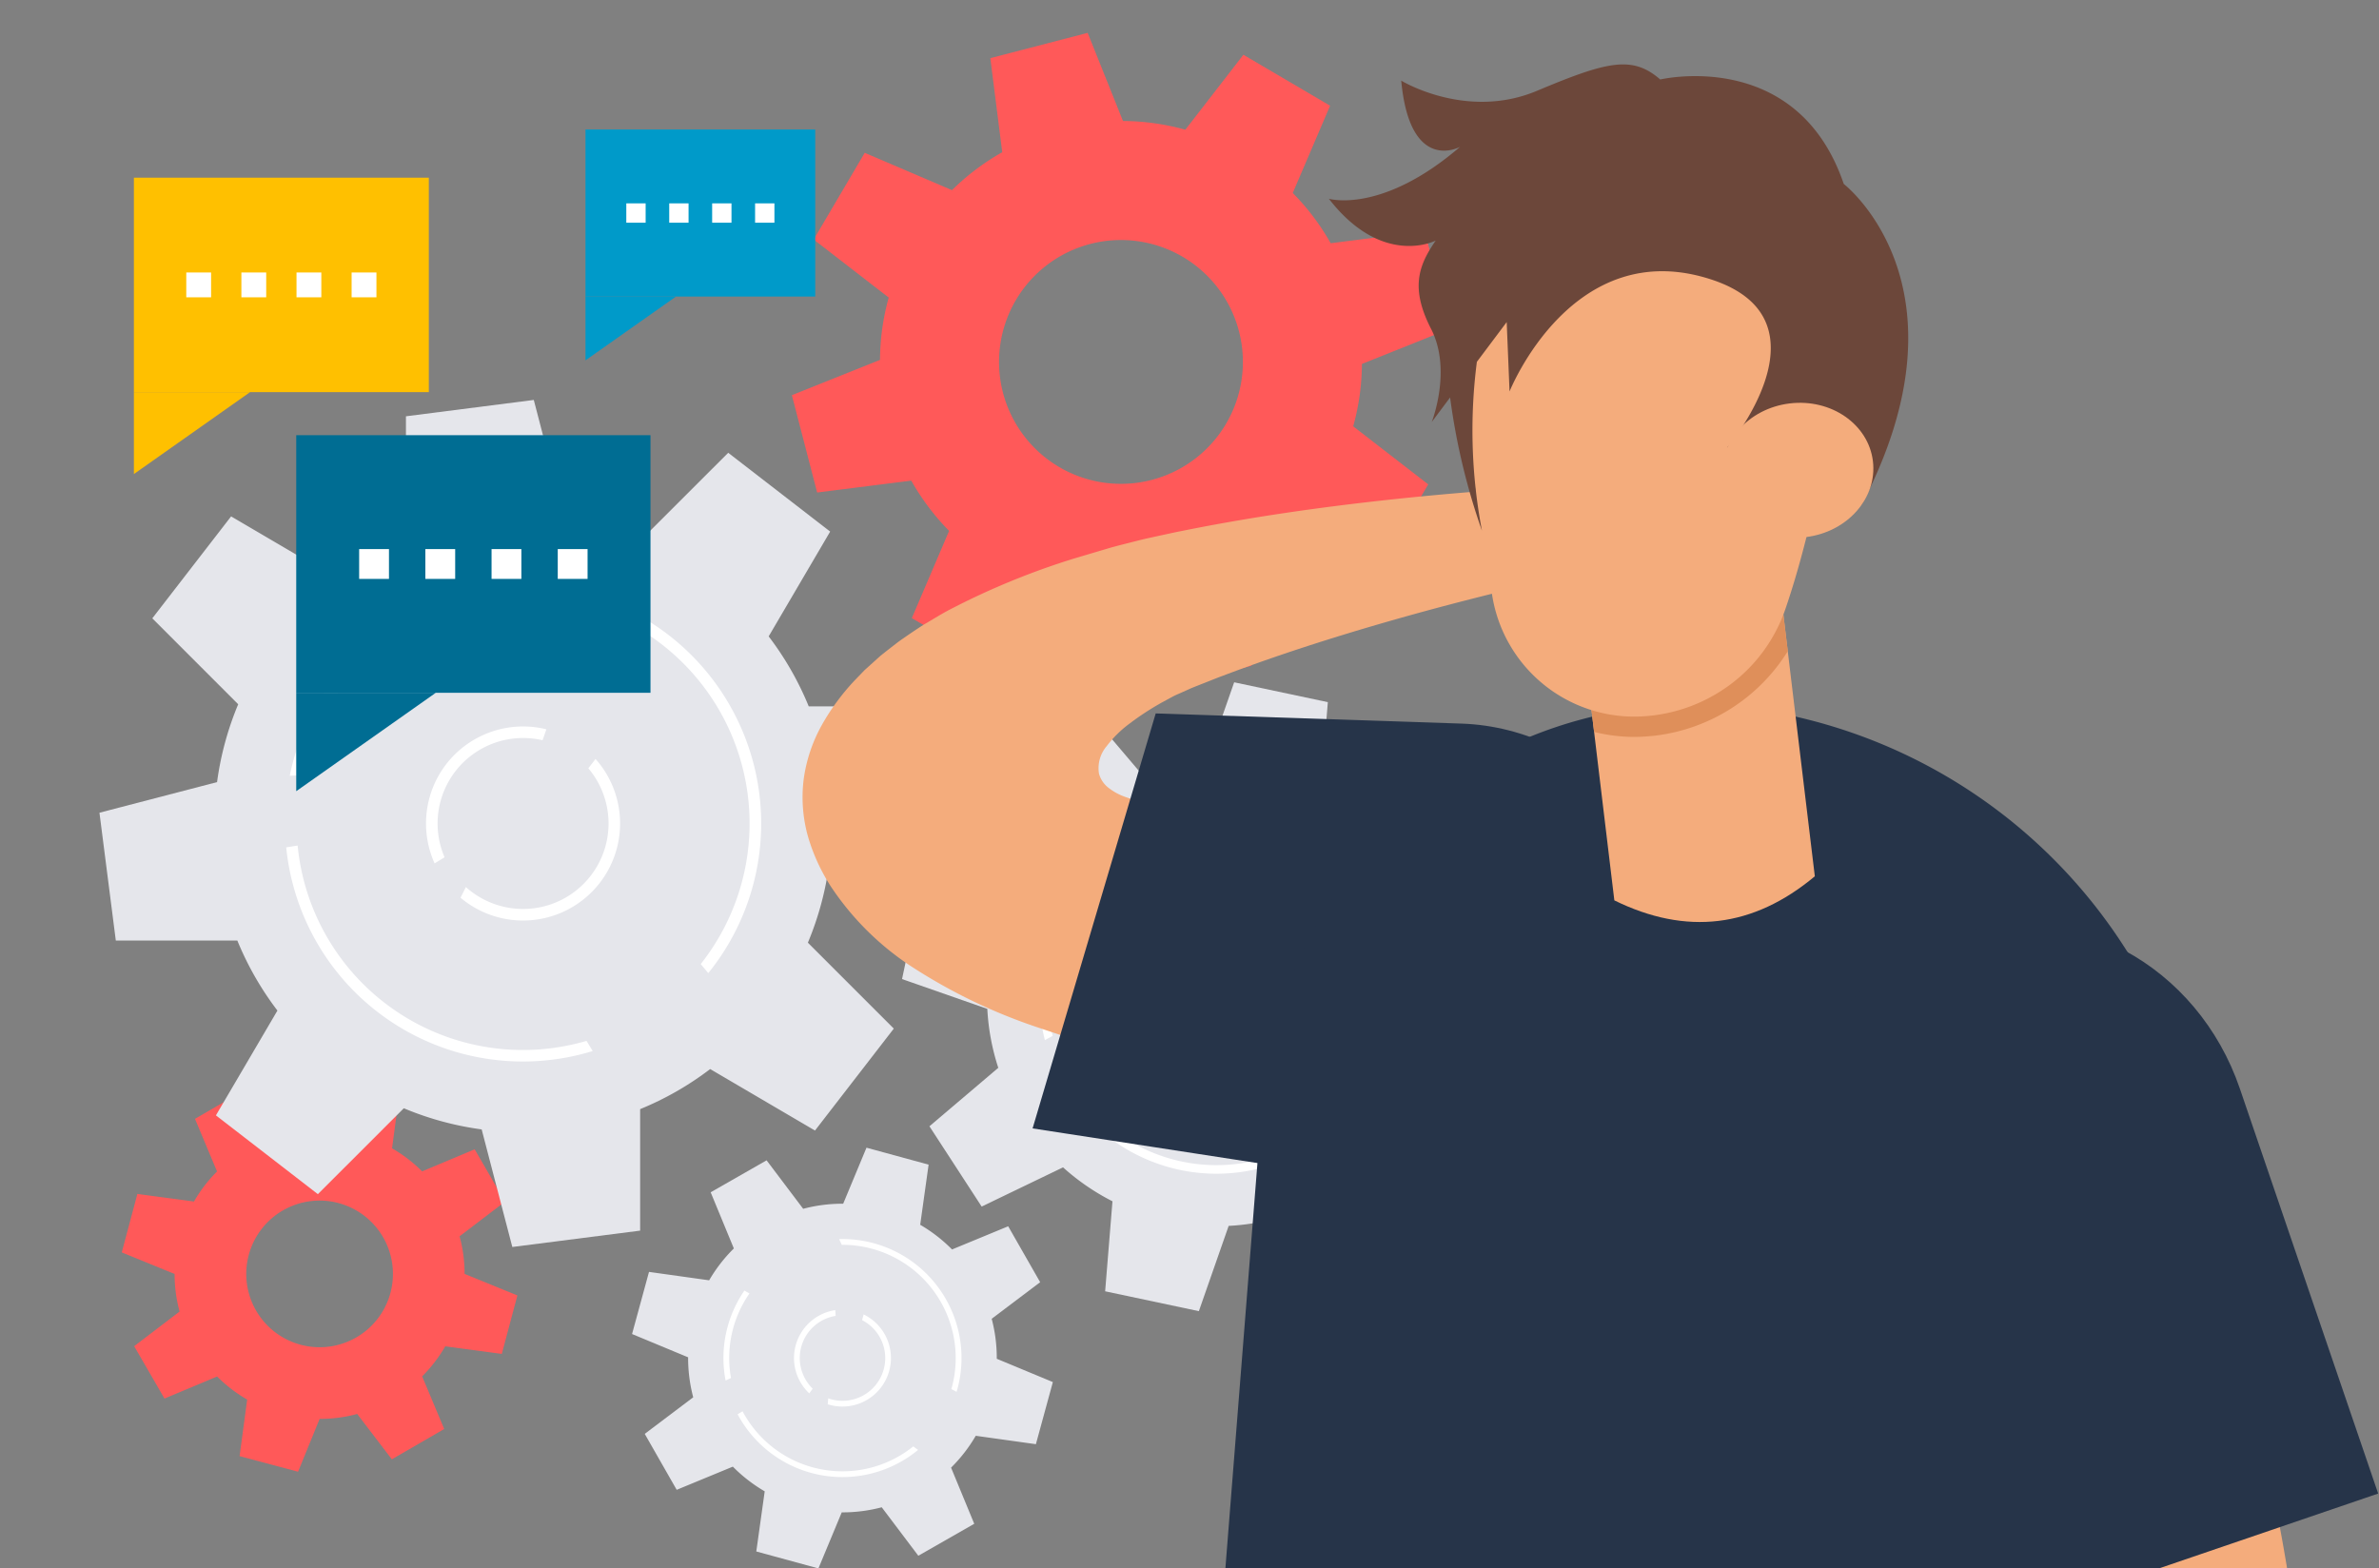
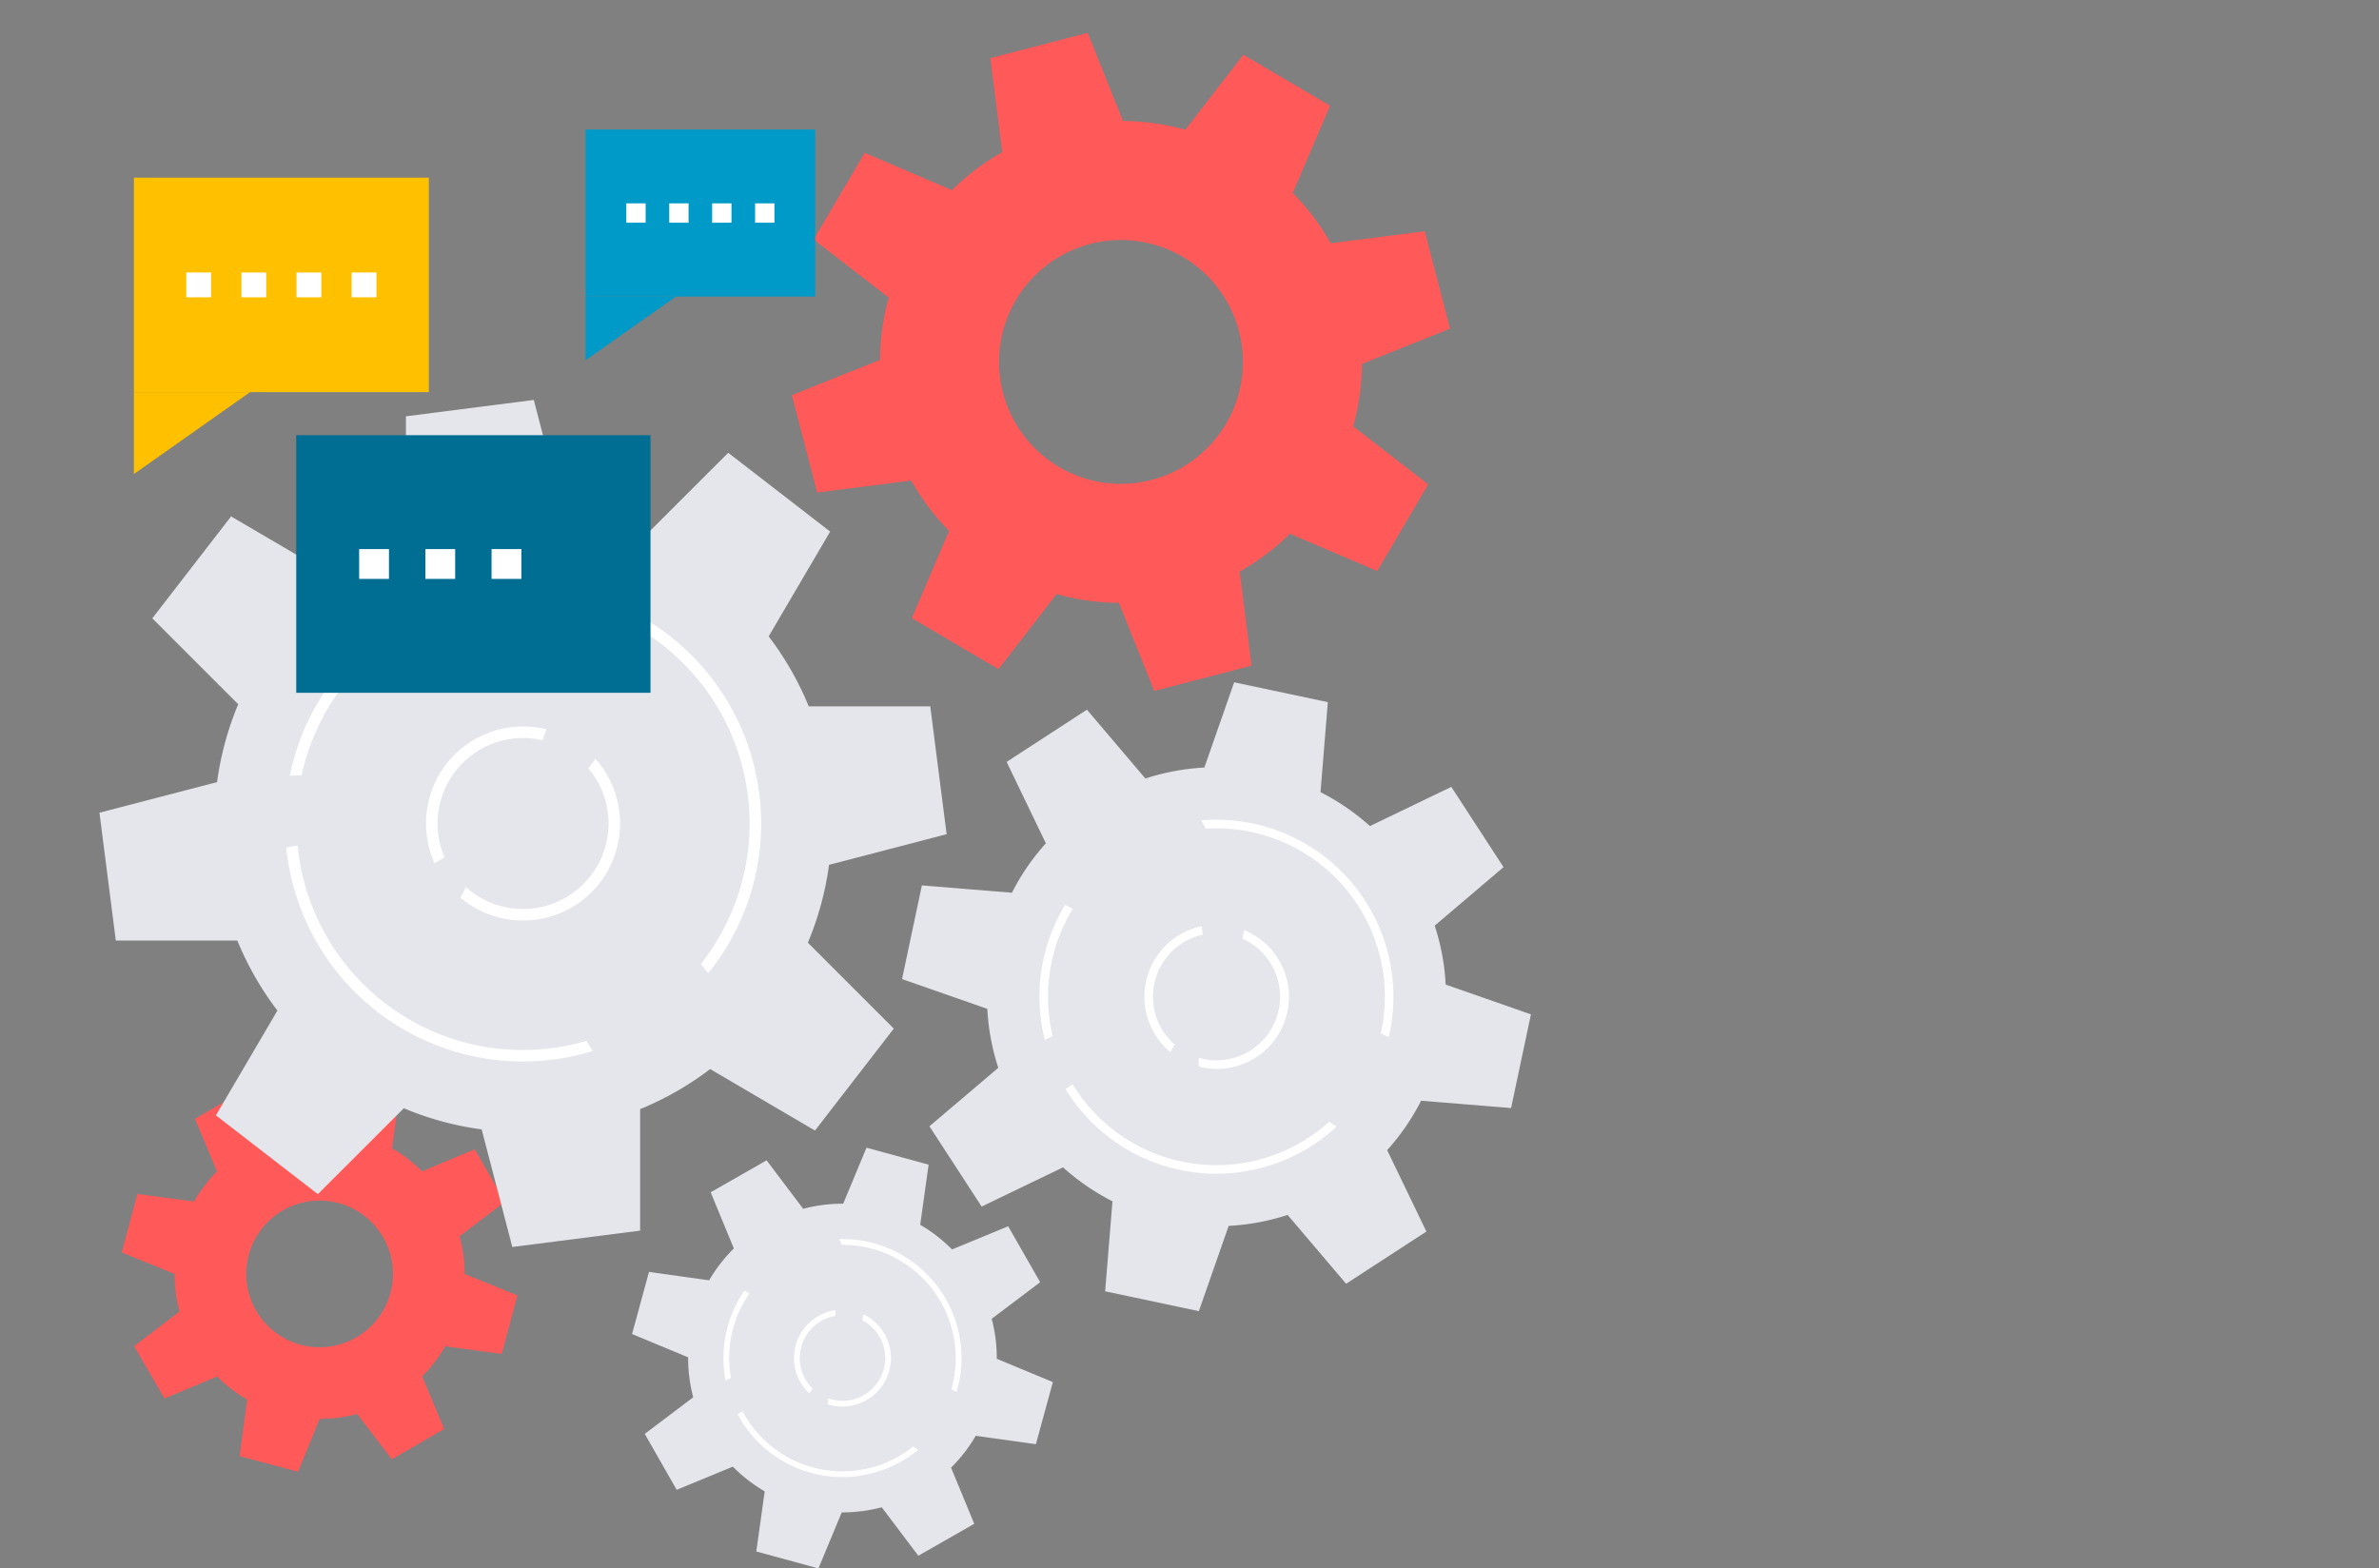
<svg xmlns="http://www.w3.org/2000/svg" width="320" height="211" viewBox="0 0 320 211">
  <rect x="0" y="0" width="320" height="211" fill="#808080" stroke="none" />
  <defs>
    <clipPath id="a">
      <rect width="320" height="211" transform="translate(1007 1682)" fill="#fff" stroke="#707070" stroke-width="1" />
    </clipPath>
    <clipPath id="b">
      <rect width="192.555" height="157.195" fill="none" />
    </clipPath>
    <clipPath id="c">
-       <rect width="253.857" height="656.668" fill="none" />
-     </clipPath>
+       </clipPath>
  </defs>
  <g transform="translate(-1007 -1682)" clip-path="url(#a)">
    <rect width="320" height="214" transform="translate(1005 1679.666)" fill="none" />
    <path d="M7.777,114.15l-6.108,4.66,4.078,7.045,7.08-2.966a19.444,19.444,0,0,0,4.043,3.105L15.849,133.6l7.866,2.1,2.9-7.108a19.32,19.32,0,0,0,5.053-.663l4.66,6.1,7.044-4.078-2.966-7.08a19.48,19.48,0,0,0,3.106-4.043l7.606,1.02,2.1-7.865-7.107-2.9a19.036,19.036,0,0,0-.67-5.053l6.109-4.66-4.078-7.044L40.4,95.293a19.287,19.287,0,0,0-4.042-3.1l1.02-7.613-7.865-2.1-2.905,7.1a19.313,19.313,0,0,0-5.052.669l-4.66-6.108L9.849,88.225l2.966,7.08a19.246,19.246,0,0,0-3.1,4.043L2.1,98.328,0,106.193l7.108,2.9a19.036,19.036,0,0,0,.669,5.053m17.53-14.837a9.865,9.865,0,1,1-8.473,11.09,9.864,9.864,0,0,1,8.473-11.09" transform="translate(1023.378 1744.293)" fill="#ff5959" />
    <path d="M36.113,43.995,24.259,48.742l3.4,13.094,12.657-1.6A32.365,32.365,0,0,0,45.409,67L40.394,78.732,52.055,85.6,59.865,75.5a32.142,32.142,0,0,0,8.387,1.184L73,88.531l13.094-3.4-1.6-12.656a32.385,32.385,0,0,0,6.771-5.094L102.991,72.4l6.863-11.66-10.091-7.81a31.658,31.658,0,0,0,1.173-8.389l11.854-4.746L109.39,26.7,96.734,28.3a32.032,32.032,0,0,0-5.1-6.761L96.655,9.8,84.992,2.946,77.184,13.028a32.117,32.117,0,0,0-8.389-1.174L64.048,0,50.954,3.4l1.6,12.657a31.987,31.987,0,0,0-6.761,5.1L34.058,16.135,27.195,27.8l10.092,7.81a31.621,31.621,0,0,0-1.173,8.389M70.781,28.026a16.4,16.4,0,1,1-18.5,13.993,16.391,16.391,0,0,1,18.5-13.993" transform="translate(1089.256 1686.422)" fill="#ff5959" />
    <g transform="translate(1020.378 1735.805)">
      <g transform="translate(0 0)" clip-path="url(#b)">
        <path d="M7.108,29.379l10.6-13.713,14.1,8.272a41.293,41.293,0,0,1,9.418-5.391l0-16.347L58.422,0l4.121,15.819a41.329,41.329,0,0,1,10.473,2.844L84.575,7.108l13.713,10.6-8.272,14.1a41.231,41.231,0,0,1,5.39,9.418l16.347,0,2.2,17.192L98.135,62.542A41.287,41.287,0,0,1,95.29,73.015l11.556,11.559-10.6,13.714-14.1-8.272a41.2,41.2,0,0,1-9.418,5.39l0,16.347-17.194,2.2L51.412,98.135A41.254,41.254,0,0,1,40.939,95.29l-11.56,11.556-13.713-10.6,8.272-14.1a41.293,41.293,0,0,1-5.391-9.418l-16.347,0L0,55.531l15.819-4.119a41.312,41.312,0,0,1,2.844-10.473Z" transform="translate(0 0)" fill="#e5e6eb" />
        <path d="M23.118,28.22a31.817,31.817,0,0,0-6.034,13.174l1.6-.067,0,0A30.426,30.426,0,0,1,31.963,22.189l-.95-1.242a31.907,31.907,0,0,0-7.895,7.273M16.606,51.027a31.994,31.994,0,0,0,41.229,27.4L57,77.06A30.439,30.439,0,0,1,18.144,50.782ZM59.849,17.873l.085,1.7A30.493,30.493,0,0,1,72.577,66.454c-.071.091-.141.183-.213.272l1.014,1.219q.218-.268.43-.54A32.036,32.036,0,0,0,59.849,17.873" transform="translate(8.514 9.164)" fill="#fff" />
        <path d="M34.4,50.644l-.723,1.43c.136.118.28.231.425.345A13.056,13.056,0,0,0,51.839,33.409l-.97,1.254A11.5,11.5,0,0,1,35.054,51.187c-.227-.174-.445-.354-.653-.543M31.761,34.1a13.067,13.067,0,0,0-1.569,13.357l1.34-.82A11.5,11.5,0,0,1,44.714,30.892l.514-1.473A13.069,13.069,0,0,0,31.761,34.1" transform="translate(14.889 14.889)" fill="#fff" />
        <path d="M71.365,65.034l2.67-12.6,12.109.986a30.691,30.691,0,0,1,4.565-6.651L85.433,35.82l10.8-7.025,7.866,9.261a30.685,30.685,0,0,1,7.931-1.476l4.009-11.47,12.6,2.671-.986,12.108a30.7,30.7,0,0,1,6.65,4.565l10.946-5.275,7.024,10.8-9.259,7.866a30.727,30.727,0,0,1,1.476,7.93l11.468,4.009-2.67,12.6L141.184,81.4a30.691,30.691,0,0,1-4.565,6.651L141.895,99l-10.8,7.025-7.866-9.261a30.674,30.674,0,0,1-7.93,1.476l-4.009,11.47-12.606-2.671L99.67,94.93a30.735,30.735,0,0,1-6.65-4.565L82.074,95.64l-7.024-10.8,9.261-7.866a30.611,30.611,0,0,1-1.476-7.93Z" transform="translate(36.591 12.875)" fill="#e5e6eb" />
        <path d="M84.1,56.208a23.627,23.627,0,0,0,.213,10.769l1.05-.561v0a22.62,22.62,0,0,1,2.711-17.1l-1.038-.523A23.707,23.707,0,0,0,84.1,56.208m3,17.374a23.782,23.782,0,0,0,36.452,5.036l-1-.647a22.627,22.627,0,0,1-34.5-5.049Zm18.248-36.16.605,1.112a22.661,22.661,0,0,1,23.6,27.3c-.018.085-.036.168-.056.251l1.073.49c.041-.166.079-.334.113-.5a23.813,23.813,0,0,0-25.338-28.657" transform="translate(42.856 19.141)" fill="#fff" />
        <path d="M100.232,64.5l-.023,1.191c.129.035.262.065.395.094a9.7,9.7,0,0,0,5.739-18.454l-.245,1.153a8.548,8.548,0,0,1-5.254,16.17c-.209-.044-.413-.094-.613-.153M93.124,54.28a9.713,9.713,0,0,0,3.263,9.45l.632-.982a8.545,8.545,0,0,1,3.741-14.8l-.132-1.153a9.713,9.713,0,0,0-7.5,7.485" transform="translate(47.639 23.993)" fill="#fff" />
        <path d="M47.358,91.567l2.28-8.358,8.09,1.132a20.569,20.569,0,0,1,3.322-4.287L57.932,72.5l7.523-4.3,4.921,6.521a20.6,20.6,0,0,1,5.381-.684L78.891,66.5l8.356,2.28-1.13,8.09A20.66,20.66,0,0,1,90.4,80.19l7.552-3.118,4.3,7.523-6.52,4.921a20.606,20.606,0,0,1,.684,5.381l7.544,3.134-2.281,8.356-8.09-1.13a20.614,20.614,0,0,1-3.32,4.287l3.116,7.552-7.521,4.3-4.921-6.521a20.606,20.606,0,0,1-5.381.684L72.427,123.1l-8.358-2.28,1.132-8.09a20.62,20.62,0,0,1-4.287-3.322l-7.552,3.118L49.064,105l6.521-4.921A20.671,20.671,0,0,1,54.9,94.7Z" transform="translate(24.282 34.095)" fill="#e5e6eb" />
        <path d="M56.049,86.419a15.892,15.892,0,0,0-.274,7.237l.726-.337,0,0a15.2,15.2,0,0,1,2.481-11.373l-.676-.392a15.918,15.918,0,0,0-2.259,4.866M57.392,98.2a15.991,15.991,0,0,0,24.273,4.792l-.649-.473a15.212,15.212,0,0,1-22.96-4.726ZM71.04,74.63l.363.77A15.239,15.239,0,0,1,86.19,94.642c-.015.054-.03.11-.047.165l.7.371q.05-.166.1-.331A16.01,16.01,0,0,0,71.04,74.63" transform="translate(28.448 38.262)" fill="#fff" />
        <path d="M66.361,92.811l-.062.8c.085.029.174.054.262.079a6.525,6.525,0,0,0,4.565-12.165l-.207.765a5.747,5.747,0,0,1-4.154,10.65c-.138-.038-.272-.079-.4-.127m-4.376-7.136a6.529,6.529,0,0,0,1.824,6.468l.463-.634a5.746,5.746,0,0,1,3.083-9.79l-.044-.778a6.529,6.529,0,0,0-5.326,4.733" transform="translate(31.663 41.501)" fill="#fff" />
      </g>
    </g>
    <g transform="translate(1079.072 1690.668)">
      <g transform="translate(0)" clip-path="url(#c)">
        <path d="M97.079,136.243,35,133.31a9.558,9.558,0,0,1,2.025-5.735,9.828,9.828,0,0,1,6.375-3.021,60.072,60.072,0,0,1,7.229-.077A38.148,38.148,0,0,0,67.693,120.4c2.758-1.379,5.352-3.114,8.3-4.028l16.9,1.242a19.416,19.416,0,0,1,4.088,9.336,34.123,34.123,0,0,1,.1,9.3" transform="translate(-35.002 520.425)" fill="#263449" />
        <path d="M59.064,128.8.714,150.188a9.539,9.539,0,0,1-.367-6.069,9.863,9.863,0,0,1,4.706-5.259,59.88,59.88,0,0,1,6.632-2.873A38.192,38.192,0,0,0,25.831,125.6c2-2.337,3.727-4.941,6.085-6.933l16.056-5.412a19.357,19.357,0,0,1,7.393,7.015,34.092,34.092,0,0,1,3.7,8.531" transform="translate(194.793 506.48)" fill="#263449" />
        <path d="M18.607,201.538a236.691,236.691,0,0,1,4.356-28.664c7.13-33.178,25.32-117.565,25.32-117.565l133.6,10.671L170.133,190.5l37.693,181.853L187.6,380.179l-63-182.22c-.131-.482-17.117-72.179-17.117-72.179L66.626,197.593,24.741,390.927,1.736,389.236Z" transform="translate(36.531 247.355)" fill="#009ac9" />
        <path d="M123.171,15.917c.432,3.278-1.248,6.277-3.836,6.835-7.65,1.746-15.24,3.666-22.7,5.817S81.8,33.089,74.7,35.786c-.892.323-1.762.689-2.643,1.029l-1.313.52c-.427.17-.7.306-1.056.465l-1,.443a9.515,9.515,0,0,0-.865.416l-1.281.695a36.973,36.973,0,0,0-4.389,2.857,15.1,15.1,0,0,0-3.1,3.054,4.564,4.564,0,0,0-1.034,3.694,3.6,3.6,0,0,0,1.264,1.893,7.84,7.84,0,0,0,2.14,1.193,17.13,17.13,0,0,0,4.367.985,21.415,21.415,0,0,0,3.617.055c.525-.038,1.012-.1,1.456-.175a3.947,3.947,0,0,1,.553-.011H72.57c.049,0,.088,0,.23.011l1.357.109c7.251.607,14.726.832,22.245.848s15.12-.2,22.743-.58c4.837-.12,9.221,2.315,12.449,6.315a25.1,25.1,0,0,1,5.248,15.809,23.69,23.69,0,0,1-5.669,15.694,16.225,16.225,0,0,1-13.56,5.7c-8.2-.936-16.428-2.052-24.685-3.431S76.4,90.388,68.039,88.271l-3.759-.947-2.255-.569c-.761-.2-1.45-.356-2.348-.618L54.615,84.7c-1.647-.525-3.267-1.078-4.881-1.614a74.333,74.333,0,0,1-16.876-8.137,38.011,38.011,0,0,1-10.89-10.786A25.559,25.559,0,0,1,18.9,57.5a19.476,19.476,0,0,1-.591-7.858,20.685,20.685,0,0,1,2.435-7.229,30.527,30.527,0,0,1,4.416-6l1.319-1.368,1.45-1.308.722-.651.788-.624,1.587-1.231c1.116-.793,2.26-1.571,3.426-2.32,1.253-.717,2.408-1.472,3.716-2.134A100.587,100.587,0,0,1,54.7,20.01L59.01,18.73c.75-.23,1.335-.378,1.943-.536l1.828-.465c.586-.148,1.253-.317,1.778-.432l1.527-.334c1.023-.213,2.041-.454,3.054-.646,8.137-1.647,16.225-2.851,24.291-3.8s16.11-1.631,24.138-2.123c2.714-.175,5.171,2.244,5.6,5.521" transform="translate(17.733 46.45)" fill="#f4ac7c" />
        <path d="M17.988,71.783l55.565,8.564c17.4.58,32.439-11.831,33.019-29.238S93.056,17.9,75.649,17.323l-41.1-1.368Z" transform="translate(48.834 71.354)" fill="#263449" />
        <path d="M85.309,16.47h0A58.2,58.2,0,0,0,18.132,69.677L5.272,232.284c52.26,29.961,84.874,23.044,133.594,10.671L145.394,89.99A71.364,71.364,0,0,0,85.309,16.47" transform="translate(79.548 70.38)" fill="#263449" />
        <path d="M3.707,257.451c5.051-8.312,10.031-16.647,14.781-25.035s9.308-16.805,13.33-25.3a161.265,161.265,0,0,0,9.834-25.583,98.76,98.76,0,0,0,3.754-25.506c.06-16.948-4.553-34.262-10.671-51.784-.793-2.194-1.51-4.372-2.359-6.567L29.891,91.1c-1.751-4.4-3.458-8.783-5.308-13.188-3.612-8.794-7.459-17.61-11.338-26.431A21.792,21.792,0,1,1,54.172,36.608c2.747,9.494,5.472,19.016,8.017,28.7,1.308,4.81,2.506,9.724,3.727,14.6l1.724,7.415c.586,2.457,1.073,5,1.614,7.486a264.591,264.591,0,0,1,4.7,30.962,146.861,146.861,0,0,1-.635,32.582,124.865,124.865,0,0,1-8.964,31.356,183.3,183.3,0,0,1-14.868,27.3c-5.511,8.5-11.371,16.543-17.342,24.423S20.074,257,13.923,264.62a6.253,6.253,0,0,1-10.217-7.169" transform="translate(164.045 95.519)" fill="#f4ac7c" />
        <path d="M80.983,97.737,62.377,43.256C56.752,26.779,39.815,17.12,23.338,22.746S-2.923,47.158,2.7,63.634l18.606,54.482Z" transform="translate(166.833 94.524)" fill="#263449" />
        <path d="M14.951,15.636l4.974,41.387q14.537,7.141,26.967-3.24L41.918,12.4Z" transform="translate(125.149 55.438)" fill="#f4ac7c" />
        <path d="M15.616,15.636l2.249,18.721a21.977,21.977,0,0,0,6.206.657c.684-.027,1.368-.082,2.047-.159A24.442,24.442,0,0,0,43.918,23.5L42.583,12.4Z" transform="translate(124.484 55.438)" fill="#df8f5a" />
        <path d="M14.939,30.617l2.736,17.216L18.781,54.8A19.352,19.352,0,0,0,38.59,71.106a21.709,21.709,0,0,0,9.1-2.364c.64-.328,1.264-.69,1.861-1.073.378-.241.744-.487,1.1-.75A21.25,21.25,0,0,0,58.214,56.67c1.215-3.541,2.3-7.415,3.283-11.492.575-2.326,1.111-4.717,1.625-7.147A29.418,29.418,0,0,0,53.338,9.111c-7.2-5.932-15.5-7.043-24.953-2.982A22.745,22.745,0,0,0,14.939,30.617" transform="translate(109.86 16.619)" fill="#f4ac7c" />
        <path d="M30.3,11.087s-6.742,3.727-7.913-8.909c0,0,8.756,5.363,18.255,1.374S53.473-1.236,57.227,2.025c0,0,18.414-4.372,24.685,14.053,0,0,17.774,13.7,2.43,43.116L71.859,61.3l-5.571-9.823s14.376-17.062-2.112-22.518C45.4,22.743,36.957,44,36.957,44l-.383-9.336-4.011,5.346a71.88,71.88,0,0,0,.684,22.721,89,89,0,0,1-4.285-17.927l-2.473,3.305s2.763-6.988-.088-12.537-1.642-8.591.624-11.875c0,0-7.136,3.7-14.37-5.625,0,0,7.092,2.1,17.648-6.988" transform="translate(94.02 0)" fill="#6c473a" />
        <path d="M13.571,18.608c.6,4.963,5.6,8.449,11.185,7.776s9.62-5.237,9.024-10.206S28.176,7.729,22.594,8.4s-9.62,5.242-9.024,10.206" transform="translate(146.076 37.204)" fill="#f4ac7c" />
      </g>
    </g>
    <g transform="translate(-274.797 -27.578)">
      <rect width="30.9" height="22.473" transform="translate(1360.553 1727)" fill="#009ac9" />
      <path d="M0,22.847v8.582l12.172-8.582Z" transform="translate(1360.553 1726.625)" fill="#009ac9" />
      <rect width="2.601" height="2.601" transform="translate(1383.364 1736.936)" fill="#fff" />
      <rect width="2.601" height="2.601" transform="translate(1377.589 1736.936)" fill="#fff" />
      <rect width="2.601" height="2.601" transform="translate(1371.815 1736.936)" fill="#fff" />
      <rect width="2.601" height="2.601" transform="translate(1366.041 1736.936)" fill="#fff" />
    </g>
    <g transform="translate(-411.842 -34.496)">
      <rect width="39.671" height="28.85" transform="translate(1436.852 1740.4)" fill="#ffc000" />
      <path d="M76.3,36.246V47.266L91.926,36.246Z" transform="translate(1360.553 1733.004)" fill="#ffc000" />
      <rect width="3.339" height="3.339" transform="translate(1466.138 1753.154)" fill="#fff" />
      <rect width="3.339" height="3.339" transform="translate(1458.725 1753.154)" fill="#fff" />
      <rect width="3.339" height="3.339" transform="translate(1451.311 1753.154)" fill="#fff" />
      <rect width="3.339" height="3.339" transform="translate(1443.898 1753.154)" fill="#fff" />
    </g>
    <g transform="translate(-340.638 -22.227)">
      <rect width="47.651" height="34.656" transform="translate(1387.484 1762.773)" fill="#006d93" />
-       <path d="M26.931,58.62V71.857L45.7,58.62Z" transform="translate(1360.553 1738.809)" fill="#006d93" />
-       <rect width="4.011" height="4.011" transform="translate(1422.662 1778.096)" fill="#fff" />
      <rect width="4.011" height="4.011" transform="translate(1413.757 1778.096)" fill="#fff" />
      <rect width="4.011" height="4.011" transform="translate(1404.853 1778.096)" fill="#fff" />
      <rect width="4.011" height="4.011" transform="translate(1395.948 1778.096)" fill="#fff" />
    </g>
  </g>
</svg>